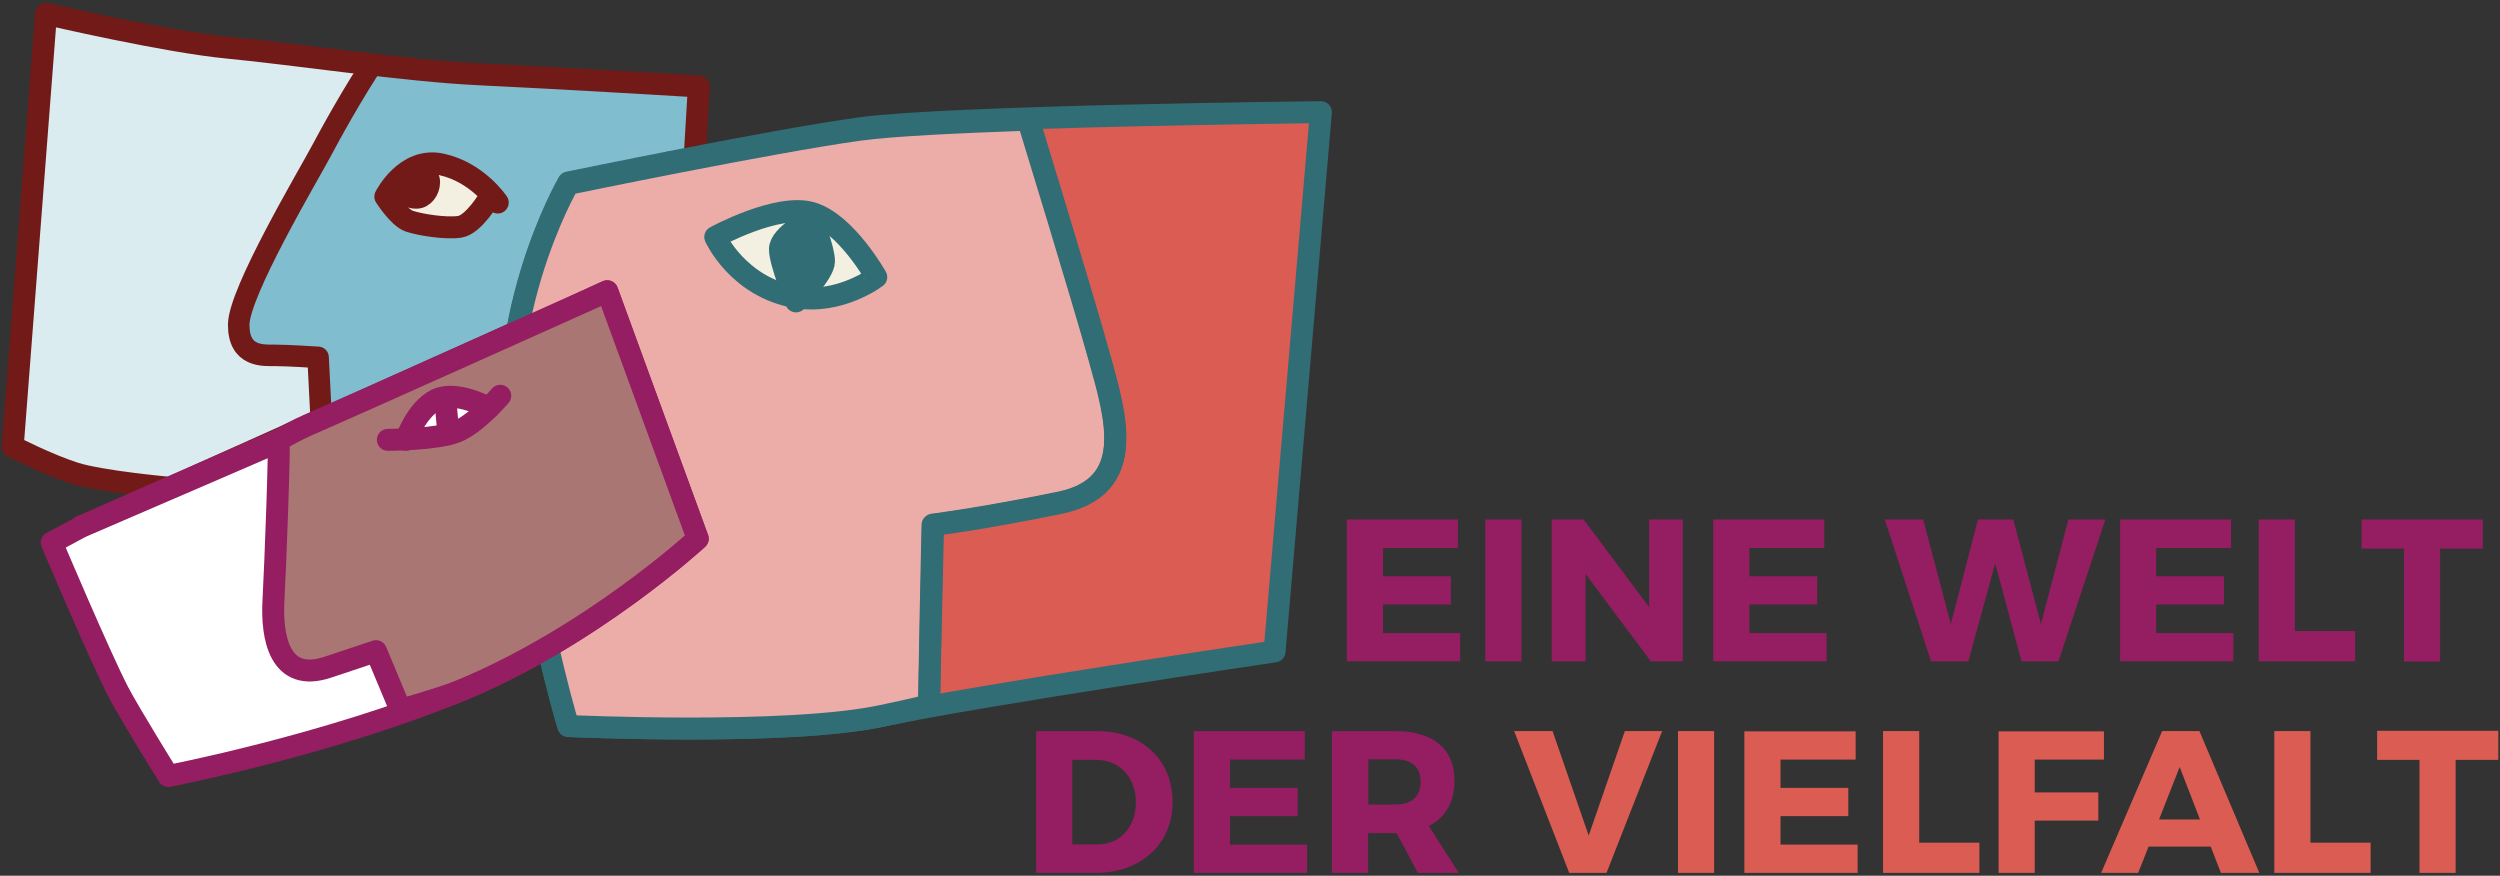
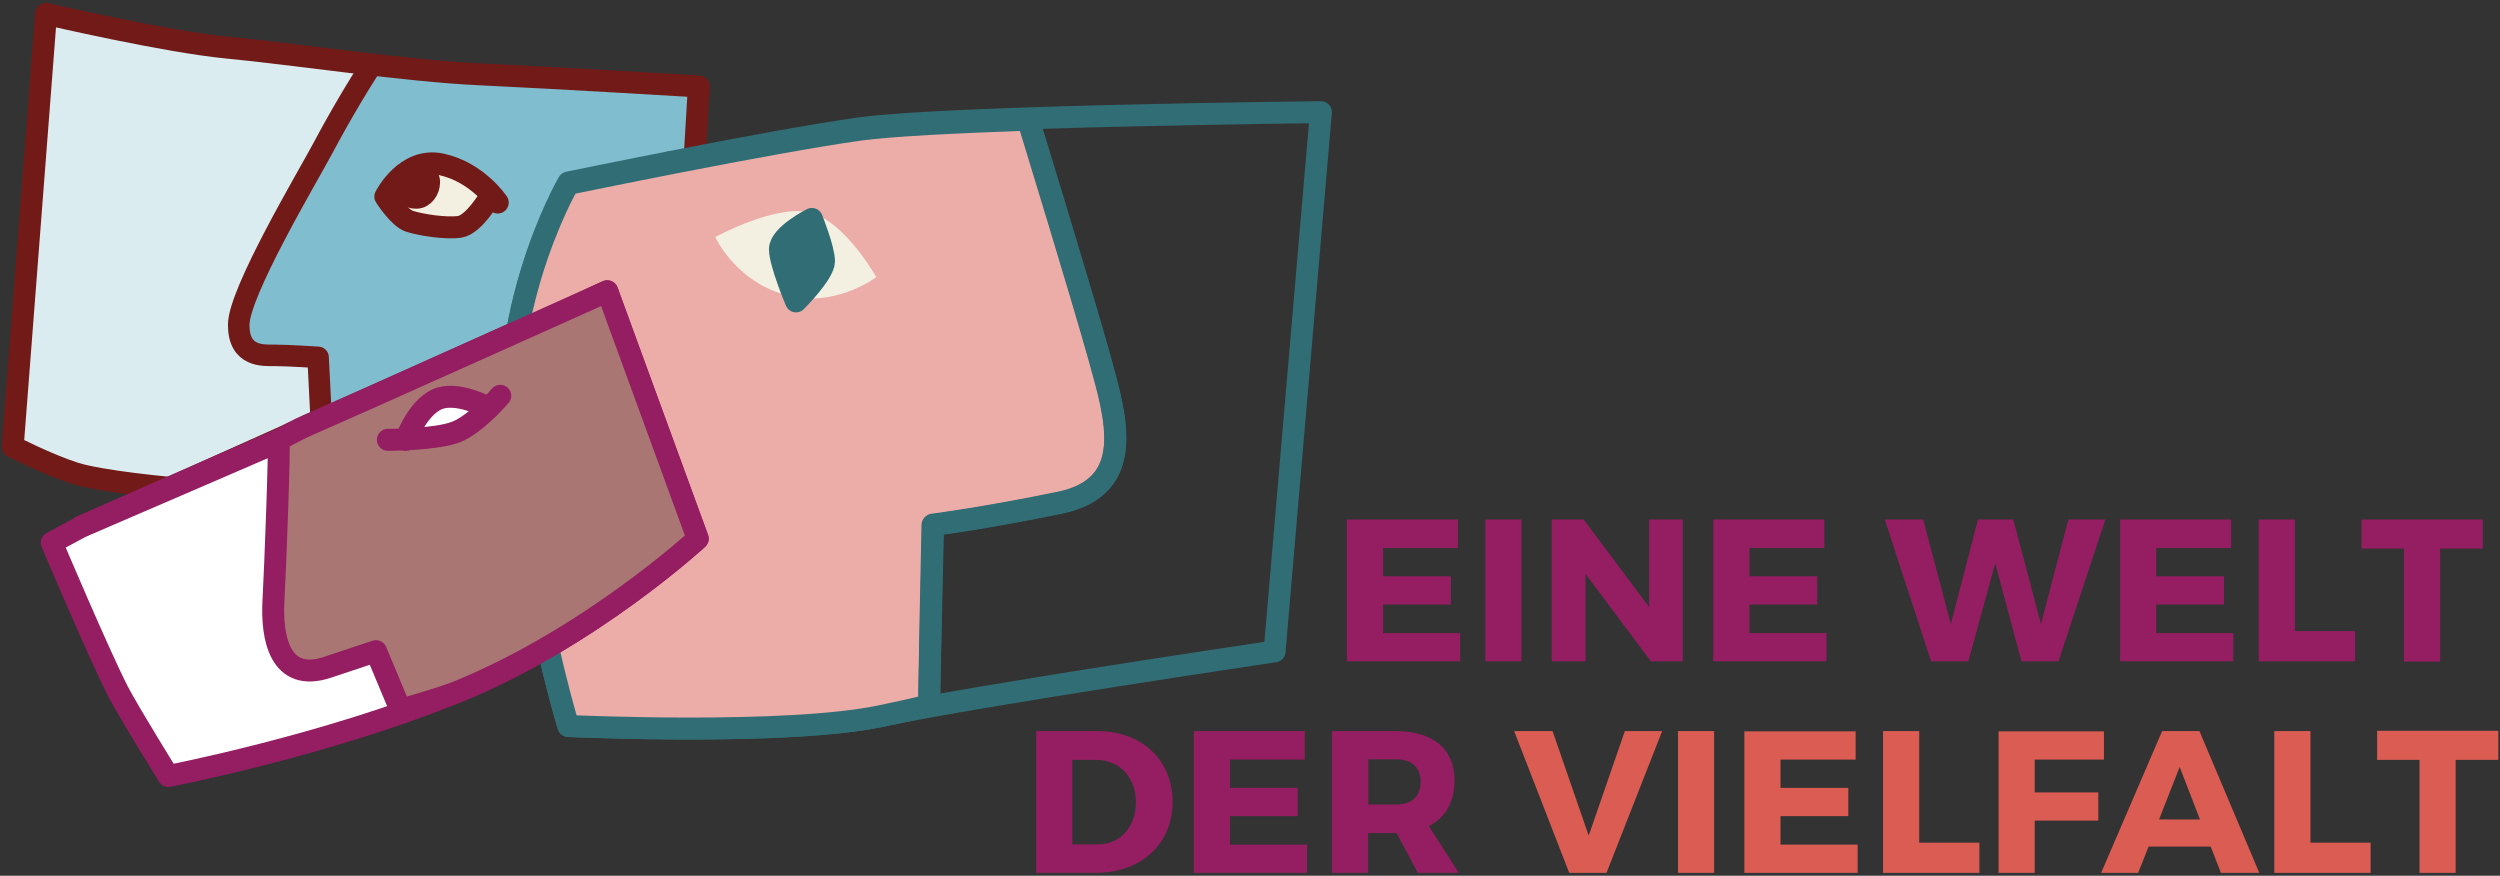
<svg xmlns="http://www.w3.org/2000/svg" xmlns:xlink="http://www.w3.org/1999/xlink" version="1.1" x="0px" y="0px" width="885px" height="310px" viewBox="0 0 885 310" enable-background="new 0 0 885 310" xml:space="preserve">
  <rect x="0" y="0" width="885" height="310" fill="#333333" stroke="none" />
  <g id="Ebene_1">
</g>
  <g id="Ebene_2">
    <g>
      <defs>
        <rect id="SVGID_11_" x="0.6" y="1" width="883.8" height="308" />
      </defs>
      <clipPath id="SVGID_2_">
        <use xlink:href="#SVGID_11_" overflow="visible" />
      </clipPath>
      <g clip-path="url(#SVGID_2_)">
        <defs>
          <rect id="SVGID_13_" x="0.6" y="1" width="883.8" height="308" />
        </defs>
        <clipPath id="SVGID_4_">
          <use xlink:href="#SVGID_13_" overflow="visible" />
        </clipPath>
        <path clip-path="url(#SVGID_4_)" fill="#DAECF0" d="M60.2,172.7c0,0-24.4-2.2-33.8-5.2c-9.4-3-21.9-9.4-21.9-9.4L16.3,4.9     c0,0,42.3,9.9,64.6,12c22.3,2.1,62.7,8.2,88.8,9.4s77.7,4.3,77.7,4.3l-1.5,25.3L213,104L60.2,172.7z" />
      </g>
      <g clip-path="url(#SVGID_2_)">
        <defs>
          <path id="SVGID_15_" d="M4.5,158.1c0,0,12.4,6.4,21.9,9.4c9.4,3,33.8,5.2,33.8,5.2L213,104l32.8-48.1l1.5-25.3      c0,0-51.5-3-77.7-4.3c-26.2-1.3-66.5-7.3-88.8-9.4c-22.3-2.1-64.6-12-64.6-12L4.5,158.1z" />
        </defs>
        <clipPath id="SVGID_6_">
          <use xlink:href="#SVGID_15_" overflow="visible" />
        </clipPath>
        <path clip-path="url(#SVGID_6_)" fill="#80BDCE" d="M113.8,150.3l-1.2-23.8c0,0-10.8-0.7-15.1-0.7c-4.3,0-13,0.7-13-10.8     S109,62.4,114,53c5-9.4,32.4-60.1,47.5-60.8c15.1-0.7,50.4,2.2,61.2,10.8c65.1,52.1,14.4,54.4,14.4,54.4l0.7,39.6l2.2,51.8     l-51.2,32.7l-37.3,20.2L113.8,150.3z" />
        <path clip-path="url(#SVGID_6_)" fill="none" stroke="#721A18" stroke-width="7.62" stroke-linecap="round" stroke-linejoin="round" d="     M113.8,150.3l-1.2-23.8c0,0-10.8-0.7-15.1-0.7c-4.3,0-13,0.7-13-10.8S109,62.4,114,53c5-9.4,32.4-60.1,47.5-60.8     c15.1-0.7,50.4,2.2,61.2,10.8c65.1,52.1,14.4,54.4,14.4,54.4l0.7,39.6l2.2,51.8l-51.2,32.7l-37.3,20.2L113.8,150.3z" />
      </g>
      <g clip-path="url(#SVGID_2_)">
        <defs>
          <rect id="SVGID_17_" x="0.6" y="1" width="883.8" height="308" />
        </defs>
        <clipPath id="SVGID_8_">
          <use xlink:href="#SVGID_17_" overflow="visible" />
        </clipPath>
        <path clip-path="url(#SVGID_8_)" fill="none" stroke="#721A18" stroke-width="7.768" stroke-linecap="round" stroke-linejoin="round" d="     M60.2,172.7c0,0-24.4-2.2-33.8-5.2c-9.4-3-21.9-9.4-21.9-9.4L16.3,4.9c0,0,42.3,9.9,64.6,12c22.3,2.1,62.7,8.2,88.8,9.4     s77.7,4.3,77.7,4.3l-1.5,25.3L213,104L60.2,172.7z" />
-         <path clip-path="url(#SVGID_8_)" fill="#DA5C53" d="M201.2,257c0,0,77.6,3.6,111.1-3.6s138.9-22.8,138.9-22.8l16.4-190.9     c0,0-131.8,1.4-163.1,5.7c-31.3,4.3-103.3,19.2-103.3,19.2s-29.2,49.9-18.5,109C193.4,232.8,201.2,257,201.2,257" />
        <path clip-path="url(#SVGID_8_)" fill="none" stroke="#316D75" stroke-width="7.768" stroke-linecap="round" stroke-linejoin="round" d="     M201.2,257c0,0,77.6,3.6,111.1-3.6s138.9-22.8,138.9-22.8l16.4-190.9c0,0-131.8,1.4-163.1,5.7c-31.3,4.3-103.3,19.2-103.3,19.2     s-29.2,49.9-18.5,109C193.4,232.8,201.2,257,201.2,257z" />
        <path clip-path="url(#SVGID_8_)" fill="#ECACA8" d="M363.3,42.4c-25.2,0.9-47.9,2-58.8,3.5c-31.3,4.3-103.3,19.2-103.3,19.2     s-29.2,49.8-18.5,108.7s18.5,83.2,18.5,83.2s77.6,3.6,111.1-3.6c4.5-1,10.3-2.1,16.7-3.8c-0.3-0.5,1.1-63.7,1.1-63.7     s17.1-2.1,44.9-7.8s19.9-30.6,14.2-51.2c-5.7-20.6-24.9-83.2-24.9-83.2S364.1,42.4,363.3,42.4" />
        <path clip-path="url(#SVGID_8_)" fill="none" stroke="#316D75" stroke-width="7.768" stroke-linecap="round" stroke-linejoin="round" d="     M363.3,42.4c-25.2,0.9-47.9,2-58.8,3.5c-31.3,4.3-103.3,19.2-103.3,19.2s-29.2,49.8-18.5,108.7s18.5,83.2,18.5,83.2     s77.6,3.6,111.1-3.6c4.5-1,10.3-2.1,16.7-3.8c-0.3-0.5,1.1-63.7,1.1-63.7s17.1-2.1,44.9-7.8s19.9-30.6,14.2-51.2     c-5.7-20.6-24.9-83.2-24.9-83.2S364.1,42.4,363.3,42.4z" />
        <path clip-path="url(#SVGID_8_)" fill="none" stroke="#316D75" stroke-width="7.768" stroke-linecap="round" stroke-linejoin="round" d="     M364.4,43.3c0,0,19.2,62.7,24.9,83.3s13.5,45.6-14.2,51.3c-27.8,5.7-44.8,7.8-44.8,7.8l-1.4,63.4" />
        <path clip-path="url(#SVGID_8_)" fill="#F3F0E1" d="M281.7,105.2c-20.6-3.6-28.5-21.3-28.5-21.3s22.1-12.1,34.2-8.5     c12.1,3.6,22.8,22.7,22.8,22.7S297.3,107.9,281.7,105.2" />
-         <path clip-path="url(#SVGID_8_)" fill="none" stroke="#316D75" stroke-width="7.768" stroke-linecap="round" stroke-linejoin="round" d="     M281.7,105.2c-20.6-3.6-28.5-21.3-28.5-21.3s22.1-12.1,34.2-8.5c12.1,3.6,22.8,22.7,22.8,22.7S297.3,107.9,281.7,105.2z" />
        <path clip-path="url(#SVGID_8_)" fill="#316D75" d="M287.4,77.5c0,0-11.3,5.7-11.3,10.7s5.7,18.5,5.7,18.5s9.9-9.9,9.9-14.2     C291.7,88.1,287.4,77.5,287.4,77.5" />
        <path clip-path="url(#SVGID_8_)" fill="none" stroke="#316D75" stroke-width="7.768" stroke-linecap="round" stroke-linejoin="round" d="     M287.4,77.5c0,0-11.3,5.7-11.3,10.7s5.7,18.5,5.7,18.5s9.9-9.9,9.9-14.2C291.7,88.1,287.4,77.5,287.4,77.5z" />
        <path clip-path="url(#SVGID_8_)" fill="#F3F0E1" d="M173.4,69.8c0,0-5.7,9.8-10.7,10.5c-5,0.7-13.9-0.7-17.8-2     c-3.8-1.3-8.5-8.7-8.5-8.7s7.1-14.2,19.9-11.4c12.8,2.8,19.9,13.5,19.9,13.5" />
        <path clip-path="url(#SVGID_8_)" fill="none" stroke="#721A18" stroke-width="7.768" stroke-linecap="round" stroke-linejoin="round" d="     M173.4,69.8c0,0-5.7,9.8-10.7,10.5c-5,0.7-13.9-0.7-17.8-2c-3.8-1.3-8.5-8.7-8.5-8.7s7.1-14.2,19.9-11.4     c12.8,2.8,19.9,13.5,19.9,13.5" />
        <path clip-path="url(#SVGID_8_)" fill="#F3F0E1" d="M143.7,65.9c0,3.1,1.1,4.1,3.7,4.1c2.5,0,4.5-2.7,4.5-5.5     c0-2.8-2.3-2.1-4.2-2.1c-2,0-4.1-0.4-4.1,2.3S143.7,62.8,143.7,65.9" />
        <path clip-path="url(#SVGID_8_)" fill="none" stroke="#721A18" stroke-width="7.768" stroke-linecap="round" stroke-linejoin="round" d="     M143.7,65.9c0,3.1,1.1,4.1,3.7,4.1c2.5,0,4.5-2.7,4.5-5.5c0-2.8-2.3-2.1-4.2-2.1c-2,0-4.1-0.4-4.1,2.3S143.7,62.8,143.7,65.9z" />
        <g clip-path="url(#SVGID_8_)">
          <g>
            <defs>
              <rect id="SVGID_19_" x="-3.6" y="97.1" width="272.4" height="183.4" />
            </defs>
            <clipPath id="SVGID_10_">
              <use xlink:href="#SVGID_19_" overflow="visible" />
            </clipPath>
            <path clip-path="url(#SVGID_10_)" fill="#FFFFFF" d="M28.9,186.4c0,0,72.7-31.3,84.1-36.3c11.4-5,101.9-47,101.9-47l32.1,87.6       c0,0-37.8,34.9-84.8,54.1S59.6,274.7,59.6,274.7s-13.8-22.2-17.8-29.9c-6.6-12.8-23.5-52.7-23.5-52.7L28.9,186.4z" />
            <path clip-path="url(#SVGID_10_)" fill="#FFFFFF" stroke="#951D62" stroke-width="7.768" stroke-linecap="round" stroke-linejoin="round" d="       M28.9,186.4c0,0,72.7-31.3,84.1-36.3c11.4-5,101.9-47,101.9-47l32.1,87.6c0,0-37.8,34.9-84.8,54.1S59.6,274.7,59.6,274.7       s-13.8-22.2-17.8-29.9c-6.6-12.8-23.5-52.7-23.5-52.7L28.9,186.4z" />
          </g>
        </g>
        <path clip-path="url(#SVGID_8_)" fill="#A97674" d="M162.2,244.8c47-19.2,84.8-54.1,84.8-54.1l-32-87.6c0,0-92.4,41.5-103.8,46.4     c-2.3,1-7,3-12.6,6.4c0.5,0.7-1.1,44-1.8,56.8c-0.7,12.8,2.1,29.2,19.2,23.5l17.1-5.7l8.7,20.8     C141.6,251.3,155.7,247.4,162.2,244.8" />
        <path clip-path="url(#SVGID_8_)" fill="none" stroke="#951D62" stroke-width="7.768" stroke-linecap="round" stroke-linejoin="round" d="     M162.2,244.8c47-19.2,84.8-54.1,84.8-54.1l-32-87.6c0,0-92.4,41.5-103.8,46.4c-2.3,1-7,3-12.6,6.4c0.5,0.7-1.1,44-1.8,56.8     c-0.7,12.8,2.1,29.2,19.2,23.5l17.1-5.7l8.7,20.8C141.6,251.3,155.7,247.4,162.2,244.8z" />
        <path clip-path="url(#SVGID_8_)" fill="none" stroke="#951D62" stroke-width="7.768" stroke-linecap="round" stroke-linejoin="round" d="     M28.9,186.3c0,0,45.5-20.1,69.9-30.6" />
        <path clip-path="url(#SVGID_8_)" fill="#FFFFFF" d="M143.7,155.7c0,0,3.6-10.6,10.7-14.2c7.1-3.5,18.6,2.9,18.6,2.9" />
        <path clip-path="url(#SVGID_8_)" fill="none" stroke="#951D62" stroke-width="7.768" stroke-linecap="round" stroke-linejoin="round" d="     M143.7,155.7c0,0,3.6-10.6,10.7-14.2c7.1-3.5,18.6,2.9,18.6,2.9" />
        <path clip-path="url(#SVGID_8_)" fill="none" stroke="#951D62" stroke-width="7.768" stroke-linecap="round" stroke-linejoin="round" d="     M137.3,155.7c0,0,17.1,0,24.2-2.8c7.1-2.8,15.6-12.8,15.6-12.8" />
      </g>
-       <line clip-path="url(#SVGID_2_)" fill="none" stroke="#951D62" stroke-width="7.768" stroke-linecap="round" stroke-linejoin="round" x1="157.9" y1="144.4" x2="158.6" y2="152.1" />
      <path clip-path="url(#SVGID_2_)" fill="#DA5C53" d="M575.2,258.8l-12.8,37l-12.8-37h-13.6l19.5,50.2h13.2l19.7-50.2H575.2z     M594,309h12.8v-50.2H594V309z M617.5,258.8V309h40.1v-10h-27.3v-10.1h24v-10h-24v-10h26.6v-10H617.5z M666.6,258.8V309h34.1    v-10.7h-21.3v-39.5H666.6z M707.5,258.8V309h12.8v-18.5h22.5v-10h-22.5v-11.6h24.5v-10H707.5z M771.6,271.5l7.2,18.6h-14.5    L771.6,271.5z M765.4,258.8L743.8,309h13.1l3.7-9.3h22l3.6,9.3h13.6l-21.2-50.2H765.4z M805.1,258.8V309h34.1v-10.7h-21.3v-39.5    H805.1z M841.5,258.7V269h15v40h12.8v-40h15.1v-10.3H841.5z" />
      <g clip-path="url(#SVGID_2_)">
        <defs>
          <rect id="SVGID_21_" x="0.6" y="1" width="883.8" height="308" />
        </defs>
        <clipPath id="SVGID_12_">
          <use xlink:href="#SVGID_21_" overflow="visible" />
        </clipPath>
        <path clip-path="url(#SVGID_12_)" fill="#951D62" d="M484.4,284.8v-16h9.7c5.5,0,8.8,2.7,8.8,7.9c0,5.3-3.2,8.1-8.8,8.1H484.4z      M501.9,309h14.5l-10.6-16.6c5.9-2.9,9.1-8.5,9.1-16.1c0-11.2-7.6-17.5-20.9-17.5h-22.5V309h12.8v-14.1h9.7h0.4L501.9,309z      M461.9,268.8v-10h-39.3V309h40.1v-10h-27.3v-10.1h24v-10h-24v-10H461.9z M379.6,269h8.5c8.1,0,14,6.1,14,15     c0,8.8-5.6,14.9-13.4,14.9h-9.1V269z M366.8,258.8V309h21.1c16.1,0,27.2-10.3,27.2-25.1c0-14.9-10.9-25.1-26.7-25.1H366.8z" />
      </g>
      <path clip-path="url(#SVGID_2_)" fill="#951D62" d="M878.9,194.2v-10.3H836v10.3h15v40h12.8v-40H878.9z M812.4,223.4v-39.5h-12.8    v50.2h34.1v-10.7H812.4z M789.8,193.9v-10h-39.3v50.2h40.1v-10h-27.3V214h24v-10h-24v-10H789.8z M728.7,234.1l16.6-50.2h-13.1    l-9.7,37l-9.8-37h-12.5l-9.6,37l-9.8-37h-13.6l16.4,50.2h13.2l9.5-34.7l9.3,34.7H728.7z M645.8,193.9v-10h-39.3v50.2h40.1v-10    h-27.3V214h24v-10h-24v-10H645.8z M595.7,234.1v-50.2h-11.9v31l-23.2-31h-11.3v50.2h12v-30.9l23.1,30.9H595.7z M538.6,183.9h-12.8    v50.2h12.8V183.9z M516.1,193.9v-10h-39.3v50.2h40.1v-10h-27.3V214h24v-10h-24v-10H516.1z" />
    </g>
  </g>
</svg>